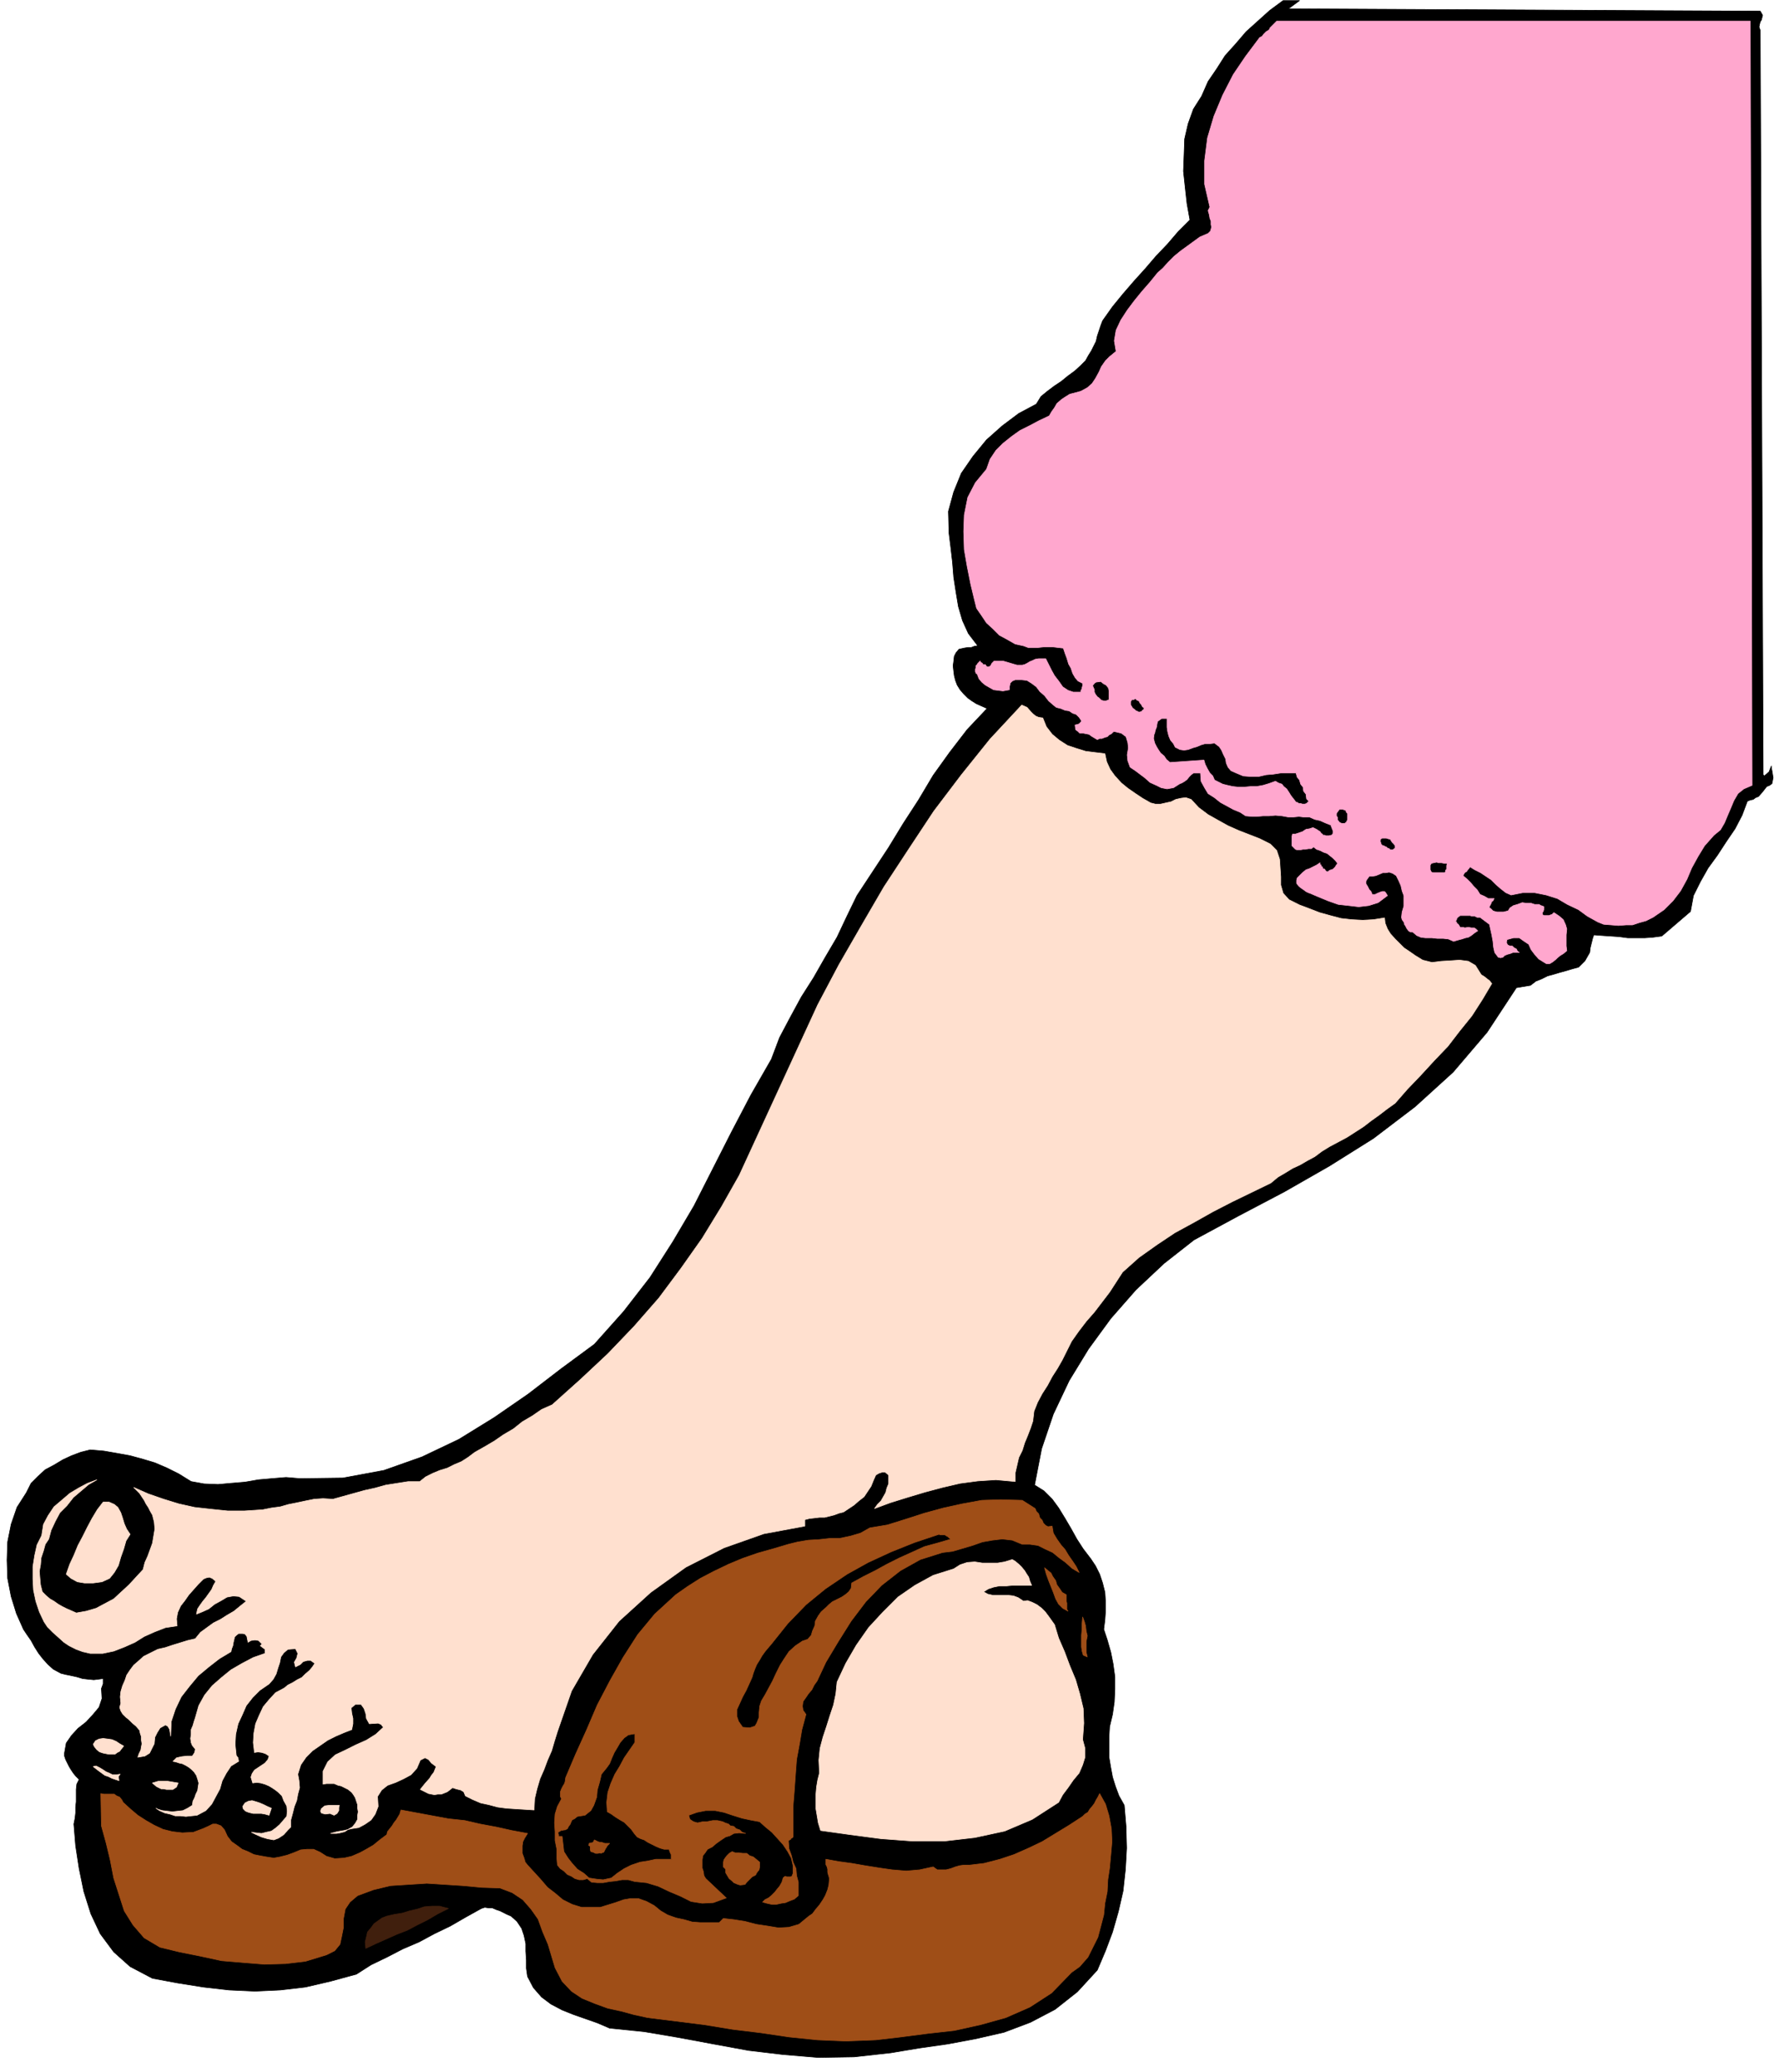
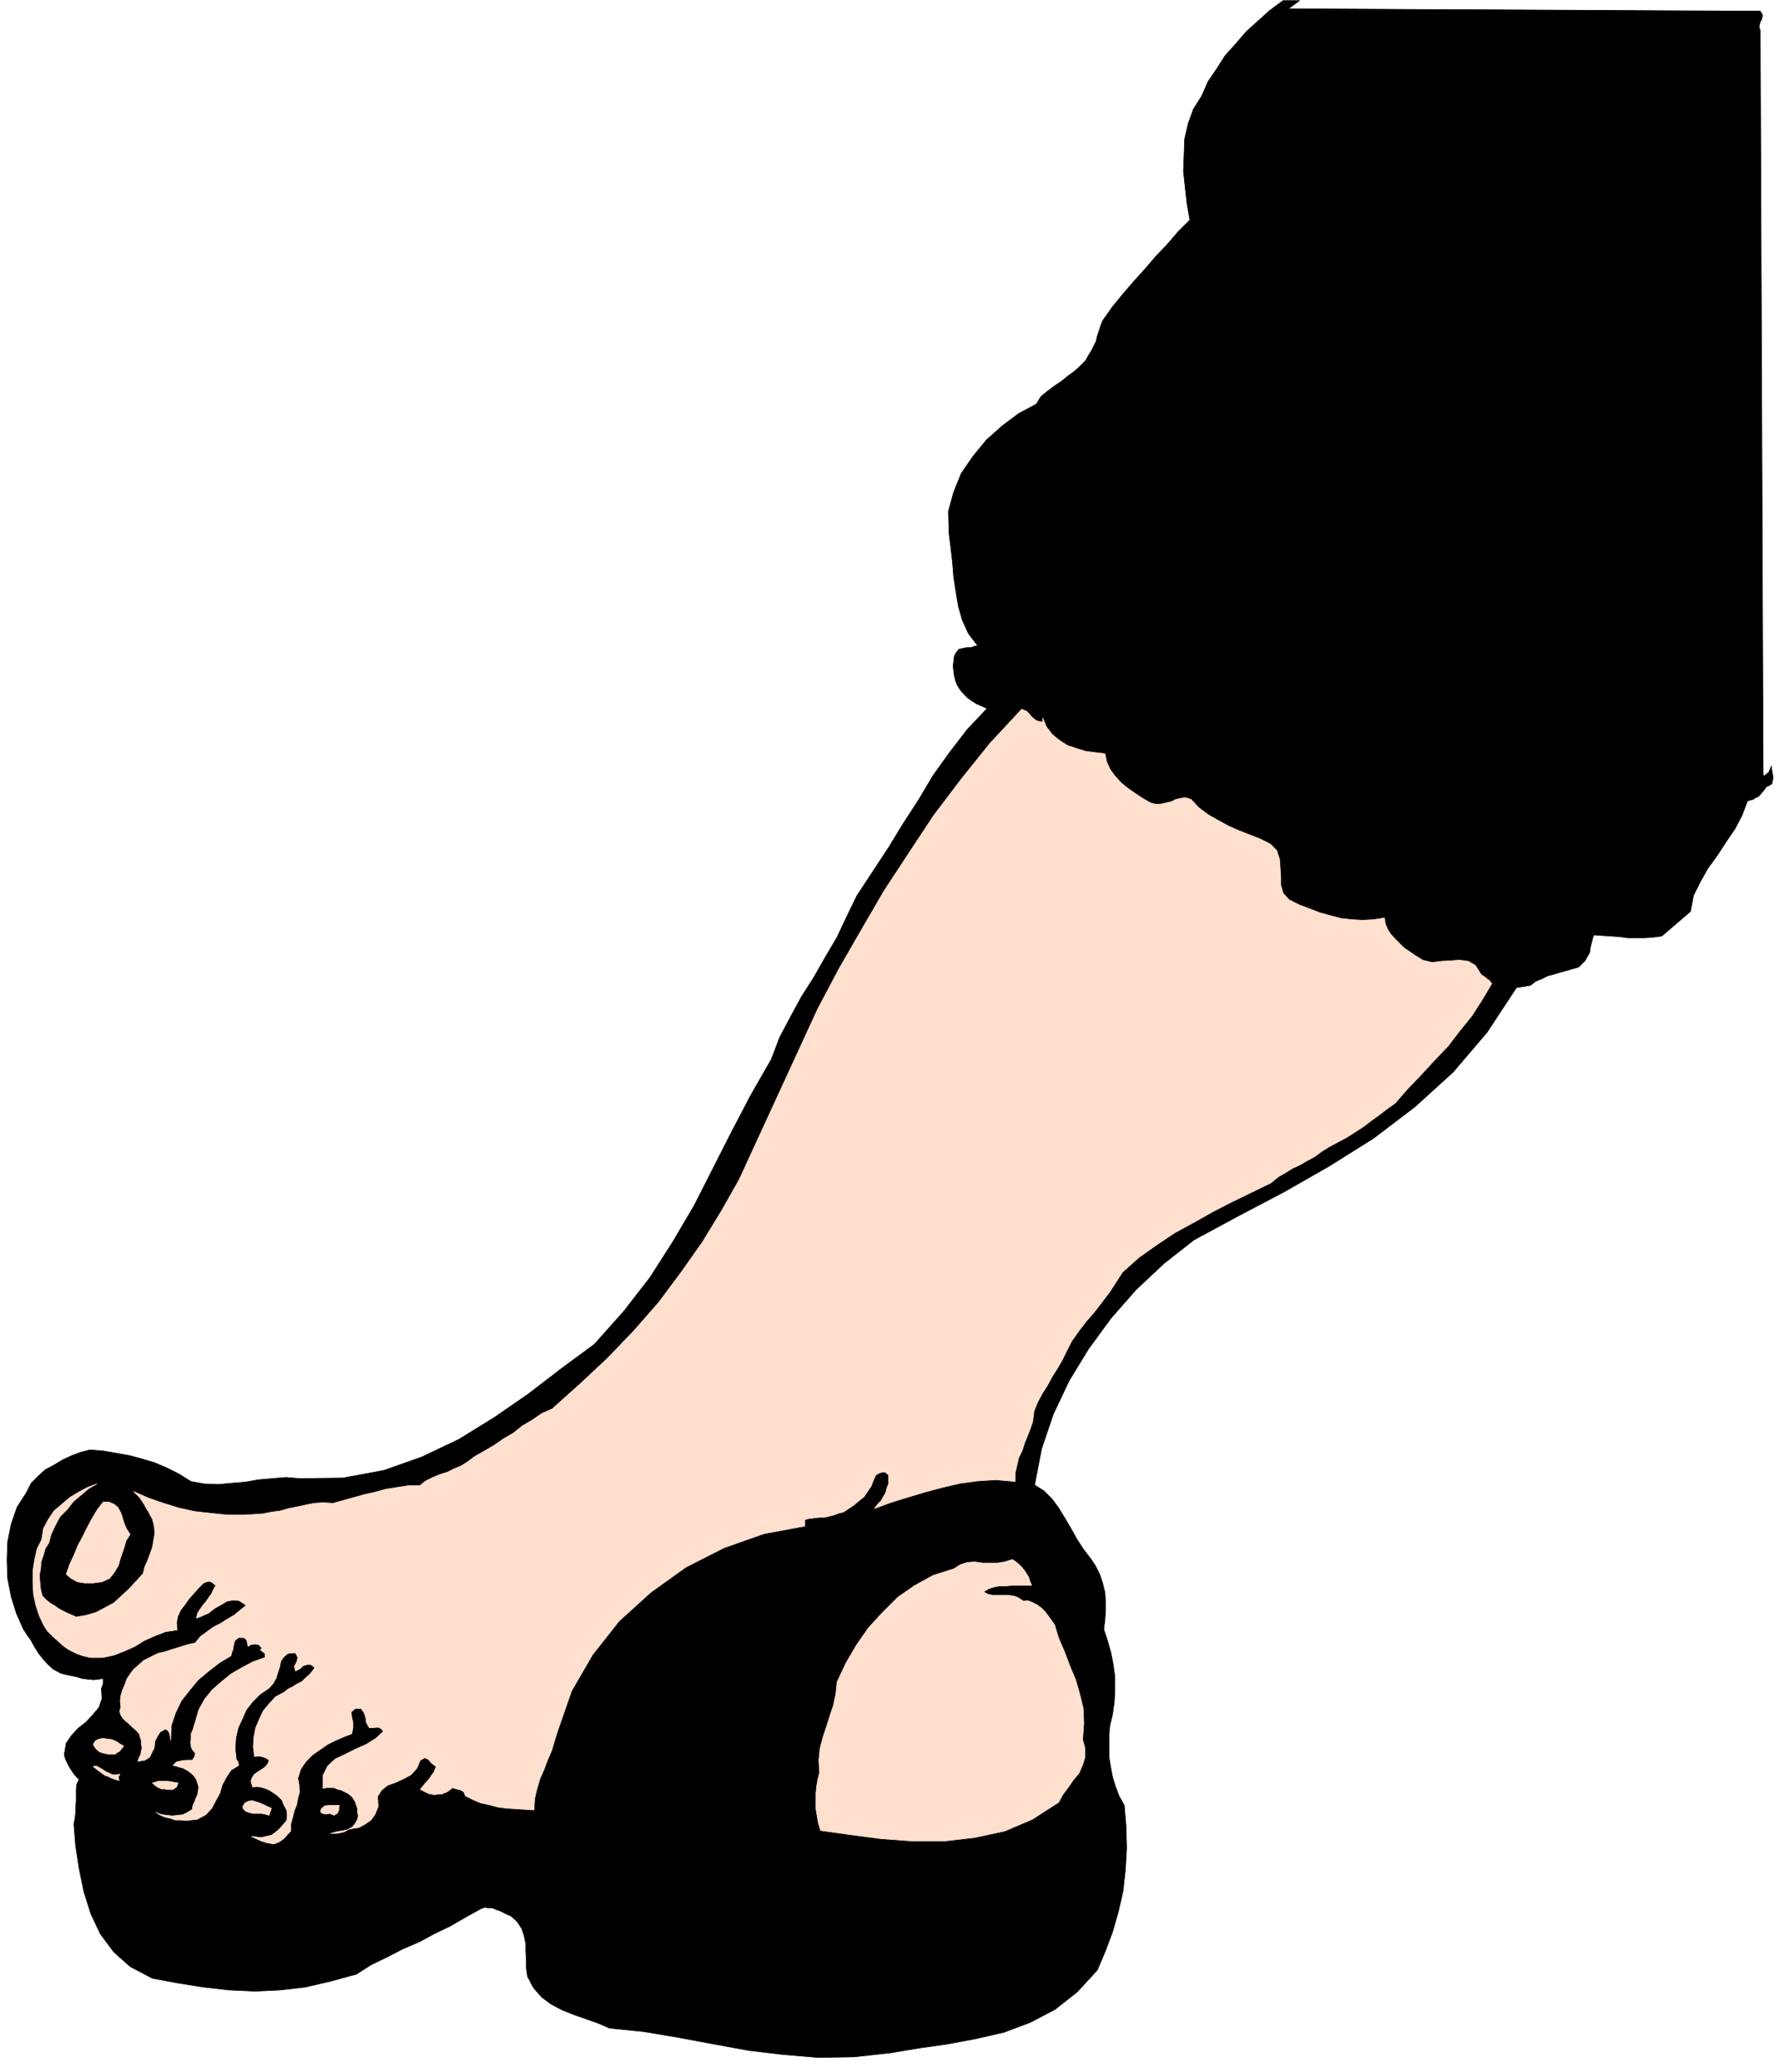
<svg xmlns="http://www.w3.org/2000/svg" fill-rule="evenodd" height="570.931" preserveAspectRatio="none" stroke-linecap="round" viewBox="0 0 3035 3533" width="490.455">
  <style>.brush4{fill:#9f4e17}.pen3{stroke:#9f4e17;stroke-width:1;stroke-linejoin:round}</style>
  <path style="fill:#000;stroke:#000;stroke-width:1;stroke-linejoin:round" d="m2198 15 805 4 4 7-2 8-2 3-1 4-1 5 2 6 5 1266v3l2 2 8-7 4-10v3l1 5 1 6 1 6-1 5-1 5-4 3-5 2-7 9-7 8-5 2-4 3-5 1-5 2-9 24-12 23-15 22-15 23-16 22-13 23-12 24-5 27-49 42-15 2-14 1h-29l-15-2-15-1-15-1-13-1-2 6-2 8-2 8-1 8-4 7-4 7-5 5-6 6-11 3-10 3-11 3-10 3-11 3-10 5-10 4-9 7-24 4-50 76-58 68-65 59-71 54-75 47-77 44-78 41-76 41-51 40-48 45-43 49-38 52-33 54-27 57-20 59-12 62 16 10 14 14 11 15 11 18 10 17 10 18 11 17 13 17 8 12 7 14 5 15 4 16 1 16v16l-1 15-2 16 6 18 6 21 4 20 3 22v21l-1 22-3 21-5 21-1 17v35l3 18 3 16 5 16 6 16 9 16 3 36 1 37-2 36-4 37-8 35-10 35-12 32-14 33-34 37-38 30-42 22-45 17-48 11-48 9-49 7-48 8-63 7-61 1-60-5-59-7-60-11-59-11-59-10-59-6-21-9-20-7-20-7-20-8-19-10-16-12-14-16-10-19-2-14v-14l-1-15v-13l-3-14-4-12-8-12-10-9-7-3-6-3-6-3-6-2-7-3h-6l-7-1-6 2-27 15-26 15-27 13-26 14-28 12-27 14-27 13-25 16-44 12-43 10-43 5-43 2-44-2-44-5-44-7-43-8-38-20-28-25-23-31-16-34-12-38-8-39-6-39-3-37 2-10 1-9v-10l1-9v-21l1-9 4-8-6-6-4-5-4-6-3-5-3-6-3-6-2-6v-5l3-17 9-13 11-12 14-11 12-13 10-12 5-15-1-17 3-8v-9l-8 1-8 1-10-1-9-1-10-3-9-2-10-2-8-2-13-7-9-8-9-10-7-9-7-11-6-11-7-10-6-9-12-27-9-29-6-31-1-31 1-31 6-30 10-29 16-25 8-16 12-12 12-11 15-8 15-9 15-7 16-6 16-4 23 2 23 4 22 4 22 6 20 6 21 9 20 10 21 13 22 4 24 1 22-2 24-2 23-4 23-2 24-2 24 2 73-1 70-13 65-23 63-30 60-37 58-40 56-43 57-42 50-56 45-58 39-61 36-61 32-63 32-63 33-63 35-61 14-37 18-34 19-35 21-33 20-35 20-34 17-36 17-35 27-41 27-41 25-41 26-40 25-42 28-39 30-39 34-36-9-4-9-4-8-5-7-5-7-7-6-7-5-8-3-8-2-8-1-8-1-9 1-7 1-9 3-6 5-6 9-2 6-1h6l5-2 6-1-16-21-10-22-7-24-4-24-4-26-2-25-3-26-3-24-1-37 9-33 13-32 20-29 23-28 27-24 28-21 30-16 8-13 11-9 12-9 12-8 11-9 11-8 10-9 9-9 5-9 5-8 4-8 4-8 2-9 3-9 3-9 3-8 17-24 18-22 19-22 19-21 18-21 20-21 18-21 20-20-5-28-3-27-3-28 1-27 1-28 6-26 9-25 14-22 11-25 15-22 14-22 18-20 18-21 20-18 20-18 23-17h28l-19 14z" />
-   <path d="M2989 1339h0l-14 6-10 8-7 12-5 12-6 14-5 12-7 12-11 9-16 18-11 18-11 20-8 19-11 20-13 17-15 15-19 13-12 6-11 3-12 4h-11l-13 1-12-1-13-1-10-4-18-10-15-11-19-9-17-10-19-6-20-4h-20l-20 4-9-4-9-7-8-7-8-8-9-6-9-6-10-5-8-5-3 4-1 1-2 3-2 1-2 2-1 2-1 2 1 1 6 5 6 6 5 6 6 6 5 8 7 3 7 4h10l-2 4-2 1-1 3-1 2-1 2-1 1v3l2 1 4 4 3 1 4 1h11l4-1 4-1 3-5 6-4 7-2 8-3 7 1h8l6 2h8l1 1 2 1 3 1 2 1v4l-1 3v1l-2 2 1 4 2 1h9l2-1 3-1 3-3 9 6 7 6 4 9 2 7-1 10v19l1 8-6 5-5 3-5 4-3 3-5 4-5 3h-6l-5-3-8-5-7-8-6-8-4-9-9-6-7-5h-10l-11 3-1 5 2 4 4 2h4l3 3 4 2 2 4 3 2h-11l-5 2-4 1-5 2-3 3-4 1-4-1-6-8-2-9-1-10-2-11-2-9-2-9-8-6-8-6h-5l-4-2h-5l-3-1h-17l-4 3-1 1-1 2v1l-2 3 2 1v2l3 2 3 5h5l3 1 6-1 5 1h5l3 2 3 3-6 4-5 4-5 3-5 1-6 2-4 1-7 2-3 1-9-4-9-1h-10l-9-1h-11l-8-1-7-3-7-6h-4l-3-2-3-4-2-4-2-3-1-4-3-4-1-4 1-9 3-10v-18l-3-8-2-9-4-9-4-8-6-4-6-2-6 1h-5l-7 3-5 2-6 1h-5l-3 4-2 3-1 4 1 3 2 3 2 4 1 2 3 3 2 5h5l4-2 5-2 3-1h4l2 2 3 5-16 12-16 5-17 2-17-2-18-2-17-6-17-7-14-6-3-1-4-2-4-3-3-2-4-3-2-2-3-4v-5l1-4 5-5 4-4 6-5 6-2 6-3 6-3 6-4v3l2 1v2l2 1 1 3 3 1 1 2 2 2h3l2-2 3-1 3-1 1-1 3-3 1-2 3-4-4-5-4-4-5-4-5-4-6-2-6-3-6-2-5-4-4 3h-5l-5 1h-4l-5 1h-5l-3-1-4-4-2-2v-16l1-4h5l6-2 6-2 6-4 6-1 6-2 6 3 6 4 2 3 2 1 1 2h3l2 1h5l4-1h1l2-3v-5l-1-2-1-3-1-2v-2l-10-4-9-4-9-2-9-4h-10l-8-1-10 1h-8l-11-2-11-1-11 1h-10l-11 1h-8l-11-1-9-6-12-5-11-6-11-6-10-8-11-7-6-10-6-11-1-14h-12l-4 3-3 3-4 5-4 3-5 3-3 1-11 7-11 2-10-2-8-4-11-5-9-8-8-6-8-6-9-6-4-11-1-10 2-12-1-9-3-10-8-6-13-3-4 4-4 2-3 3-4 1-5 2h-4l-4 2-5-3-5-3-4-3-5-1-5-1h-6l-3-3-4-3-1-8h1l3-1h1l2-1 1-1 2-2 1-2-4-6-5-5-6-2-6-4-7-1-7-3-8-2-5-4-8-7-7-9-8-7-6-8-8-6-8-5-9-1h-11l-5 2-1 1-3 3v2l-1 4v5l-11 2-8-1-8-1-7-4-7-4-6-5-5-6-3-8-2-1-1-3v-4l1-3v-3l2-2 1-2 4-4 1 2 3 2 1 2h4l1 2 2 2h3l3-2 2-4 4-4h15l7 2 10 3 7 2h9l4-1 4-2 5-3 5-2 4-2 6-1h12l5 10 5 10 5 9 7 9 7 10 9 6 9 3h13v-3l1-1 1-3v-1l1-3v-4l-8-4-5-6-4-7-3-9-4-7-3-10-3-8-3-9-9-1-8-1h-17l-9 1h-17l-8-3-14-3-14-8-13-7-11-11-11-10-8-12-9-13-4-16-6-25-6-30-5-29-1-31 1-28 6-30 13-25 19-23 6-17 10-15 12-12 15-12 14-10 16-8 17-9 17-8 4-7 5-7 4-7 8-7 6-4 8-5 8-2 11-3 11-6 8-7 6-9 6-11 4-9 7-10 7-7 11-9-3-18 3-18 8-17 11-17 12-16 13-16 14-16 13-16 9-8 9-10 10-10 11-9 11-8 11-8 11-8 14-6 4-4 2-7-1-4v-6l-2-5-1-6-2-7 3-6-9-39v-40l5-39 11-37 15-36 18-35 21-31 24-32 4-2 3-4 4-4 5-3 2-4 4-4 3-3 4-4h808l3 1303zm-1097-161v15l-5 2h-4l-4-1-4-4-3-2-3-4-2-4v-4l-3-7 3-4 3-2 8-1 5 4 4 2 4 5 1 5zm60 29-1 3-2 1-1 2h-1l-2 1h-3l-1-1-3-1-2-2-4-3-1-2-2-3v-6l2-3h3l3-2 3 3 3 1 2 4 2 2 2 4 3 2zm61 71 7 1 7-1 8-3 7-2 7-3 7-2h8l8-1 8 6 4 6 3 7 4 8 1 7 3 7 5 6 9 4 12 5 13 1h13l13-3 12-1 13-2h26l2 7 4 5 2 7 4 5 1 7 4 5 1 8 4 4-4 4-3 1h-4l-3-1h-3l-3-2h-2l-2-3-4-5-3-4-3-5-4-6-5-4-3-4-6-2-5-3-11 4-10 3-11 2h-10l-11 1h-11l-9-1-9-2-8-2-6-3-8-4-3-7-5-5-4-7-4-8-2-7-58 4-6-5-4-6-6-5-4-6-3-5-3-6-2-8 1-7 1-2 1-5 2-5 1-6 1-4 4-3 3-2h9v15l1 7 2 8 3 7 5 6 3 6 8 4zm286 115v5l-2 3v1l-2 1v1h-6l-4-2-3-4v-4l-2-3v-4l2-3 3-4h6l3 1 2 1 1 3 2 2v6zm81 49v4l-4 3h-4l-2-2-3-1-2-2-3-1-1-1h-3v-1l-2-2v-2l-1-1v-5l3-2h7l3 1 4 1 1 2 2 3 3 3 2 3zm89 30-1 4v6l-2 2v2l-1 2h-20l-3-1-2-4v-8l2-3 4-1 5-1 3 1h5l5 1h5z" style="stroke:#ffa7ce;stroke-width:1;stroke-linejoin:round;fill:#ffa7ce" />
-   <path d="m1779 1224 6 15 10 13 12 10 14 9 15 5 16 5 16 2 17 2 3 14 6 13 8 11 11 12 11 9 13 9 12 8 14 8 8 2h9l9-2 9-2 8-4 9-2 8-1 9 3 13 14 16 12 16 9 18 10 18 8 18 7 18 7 18 9 11 11 5 15 1 15 1 15v14l4 14 10 11 18 9 16 6 18 7 18 5 19 5 18 2 19 1 18-1 19-3 1 9 4 10 5 8 8 9 7 7 8 8 9 6 10 7 13 8 16 4 16-2 17-1 14-1 15 2 12 7 10 16 5 3 5 4 4 3 4 5-16 27-18 28-21 26-20 26-23 24-23 25-23 24-21 24-14 10-13 10-14 10-13 10-14 9-14 9-15 8-15 8-13 8-12 9-13 7-12 7-13 6-13 8-12 7-12 10-33 16-33 16-33 17-32 18-33 18-30 20-31 22-28 25-11 17-11 17-13 17-13 17-14 16-13 17-12 17-9 18-7 14-8 14-9 14-8 15-9 14-8 15-6 15-2 17-4 12-5 13-5 12-4 13-6 12-3 13-3 13v15l-33-3-31 2-30 4-30 7-30 8-30 9-29 9-27 10 5-7 6-6 4-7 4-7 2-8 3-7v-15l-6-5h-5l-6 2-5 3-4 9-4 10-6 9-6 9-9 7-8 7-9 6-9 6-8 2-8 3-8 2-8 2h-9l-8 1-9 1-8 2v11l-70 13-68 24-65 33-60 43-54 49-45 57-36 62-24 69-5 16-5 17-7 16-6 16-7 16-5 17-4 17-1 19-16-1-16-1-15-1-15-2-15-4-14-3-14-6-12-6-3-7-5-3-8-2-6-2-9 7-10 4h-6l-6 1-5-1-5-1-14-7 8-10 8-9 3-5 4-5 2-5 2-5-8-6-5-6-6-3-8 4-6 14-10 11-13 7-13 6-14 5-10 8-7 11 1 17-5 13-7 10-10 7-11 6-13 2-12 3-12 2-11 3h10l6-1 8-2 6-4 7-4 5-6 4-7v-7l1-6-1-6v-6l-2-6-2-6-3-5-3-4-6-5-6-3-6-3-5-1-7-3h-13l-6 1v-22l8-16 13-12 17-8 18-9 18-8 16-10 13-12-4-5-5-2-15 1-5-9-1-8-3-9-5-7h-10l-7 6 1 9 2 9v9l-2 10-13 5-14 6-14 7-13 9-13 9-11 11-9 13-5 16 2 11 1 12-3 11-2 11-4 10-3 12-3 11v12l-5 5-7 8-9 6-8 3-11-2-10-3-9-4-8-4 8 1 9 1 8-2 9-2 7-5 7-6 6-7 6-7 1-9-1-9-5-9-3-8-6-6-5-4-6-4-5-3-7-3-7-2-7-1-7 1-3-10 2-6 4-6 6-4 6-4 6-4 5-6 2-6-6-4-6-2-7-1-6 1-2-17 1-16 3-16 6-14 7-15 10-12 11-12 15-8 6-5 8-4 8-5 8-4 6-6 7-6 5-6 4-6-7-5h-6l-7 2-5 5-8 4-2-8 4-7 2-8-4-8-13 1-7 6-5 7-2 10-3 9-3 10-5 9-7 8-16 11-12 12-11 14-7 16-7 15-4 18-1 17 2 19 3 4 1 6-13 8-8 12-7 13-4 14-7 13-7 13-10 11-15 8-10 1-9 1-9-1h-9l-9-3-9-2-9-4-6-4 4 2 7 2 8 1 9 1 9-1 9-1 8-4 8-5 1-7 3-6 2-6 3-6 1-7 1-6-2-7-2-6-4-6-4-4-5-4-5-3-6-3-5-1-6-2-5-1 6-6 9-2 9-1h9l4-6 1-6-5-6-2-5-1-7 1-7v-8l3-7 2-7 2-6 6-21 10-18 13-16 16-14 16-13 19-11 19-10 20-7v-7l-4-3-4-3 3-3-6-6-6-1-7 1-5 3-1-5-1-5-3-4-4-1h-7l-4 3-3 3-1 5-1 4-1 6-2 5-1 5-20 12-18 14-18 15-15 18-14 18-10 21-7 21-1 25-1-7-1-5-3-5-4-2-9 5-5 8-4 8-1 11-4 8-4 8-8 5-12 2 2-6 3-6 1-6 1-5-1-6v-6l-2-6-1-5-6-7-6-5-6-6-5-4-6-6-3-5-2-6 2-7-1-11 1-9 3-10 4-9 3-9 6-9 6-8 7-6 10-9 12-6 12-6 13-3 12-4 13-4 13-4 13-3 9-11 11-8 11-8 12-6 11-7 12-7 11-9 10-8-12-8-10-1-11 2-10 6-11 6-10 8-11 5-10 4 2-9 4-6 5-7 5-6 5-7 5-7 3-7 4-7-6-5-5-2-5 1-5 2-9 9-8 9-8 9-7 10-7 9-5 11-2 11 1 12-20 3-18 7-18 8-16 10-18 8-18 7-19 4h-21l-13-3-11-4-12-6-9-6-10-9-9-8-9-9-6-9-8-17-6-18-4-19-1-19v-21l3-19 4-18 8-16 3-19 8-15 10-15 13-11 14-12 15-9 15-8 16-6-14 8-13 11-13 11-11 14-12 12-8 15-7 15-4 15-6 9-3 11-4 12-1 12-2 11 1 12 1 11 3 12 6 6 7 6 7 4 7 5 7 4 8 4 7 3 9 4 17-3 17-5 15-8 15-8 13-12 13-12 12-13 12-13 3-12 5-11 4-11 4-11 2-12 2-12-1-12-3-12-4-7-3-6-4-6-3-6-4-6-4-6-5-5-5-5 25 11 26 9 26 8 27 6 27 3 29 3h29l31-2 15-3 15-2 14-4 15-3 14-3 15-3 15-1 17 1 18-5 18-5 18-5 18-4 18-5 19-3 19-3h20l10-8 12-6 12-5 13-4 12-6 12-5 11-7 12-9 16-9 17-10 16-11 17-10 15-12 17-10 16-11 18-8 48-43 47-44 45-47 42-48 38-51 36-51 33-54 30-53 134-291 36-68 38-66 39-67 42-64 43-65 47-62 49-61 54-58 9 4 7 8 3 3 5 4 5 2 7 1zm-19 1479h-33l-10 1h-12l-10 2-9 3-8 5 7 4 9 2h26l9 1 8 3 9 6 7-1 8 3 8 4 8 6 6 6 6 8 5 7 5 7 7 23 10 23 9 24 10 24 7 24 6 25 1 25-2 28 4 15v15l-4 13-6 14-10 12-9 13-9 12-7 13-45 29-47 20-51 11-52 6h-54l-54-4-53-7-50-7-4-13-2-12-2-12v-25l1-12 2-12 3-12-1-22 2-20 5-19 6-18 6-19 6-18 4-19 2-20 15-32 18-31 21-30 24-26 26-26 29-20 31-17 35-11 11-7 12-4 13-1 13 2h26l12-2 13-4 5 3 6 5 5 5 5 6 3 5 4 6 2 7 3 7zM205 3025l-3 4 1 7-6-2-6-2-6-3-6-2-11-8-9-7 5-1 6 3 5 3 6 4 5 2 6 3h6l7-1zm17-409-7 11-4 14-5 14-4 14-7 12-8 10-13 6-15 2h-15l-6-1-6-1-11-6-8-7 6-17 7-15 7-17 8-15 8-16 8-15 9-15 10-13h10l9 4 6 5 5 9 3 9 3 10 4 9 6 9zm-11 361-4 5-3 4-4 2-4 3h-10l-10-2-6-2-5-4-4-5-2-4 4-6 6-3 7-1 8 1 7 1 7 3 6 4 7 4zm93 63-3 7-6 4h-11l-5-1h-4l-8-4-7-6 10-3h16l6 1 6 1 6 1zm155 55-7-2-6-1h-14l-8-2-5-2-4-4-1-4 4-6 6-3 6-1 7 2 6 2 7 3 6 3 7 3-4 12zm120-17-1 4v5l-3 5-5 3-7-3-8 1-4-1-3-1-1-3 1-4 6-5 8-1h17z" style="stroke:#ffe0cf;stroke-width:1;stroke-linejoin:round;fill:#ffe0cf" />
-   <path class="pen3 brush4" d="M1766 2572h0l2 5 4 4 2 7 4 4 2 5 4 4 4 2 7-1 2 12 6 10 7 10 7 8 6 10 7 10 6 9 5 10-12-7-11-10-11-8-11-9-13-6-12-6-14-2h-13l-17-7-17-2-17 2-17 3-17 6-17 5-17 5-17 2-38 12-34 19-32 25-27 28-25 33-22 35-21 35-15 32-5 7-4 8-6 7-4 6-5 7-1 8 1 7 5 7-7 26-4 24-5 27-2 27-2 28-2 25v52l-2 2h-1l-1 1v1l-2 1-1 1h-1l1 14 4 11 3 12 5 11 1 12 3 11v23l-7 6-8 3-7 3-7 1-9 2h-7l-9-2-7-2 4-4 6-3 5-4 6-6 3-4 5-6 4-7 2-7 2-2 2-1 2 1h7l2-1 2-5v-13l-3-13-6-11-8-12-9-10-10-11-11-9-10-9-16-3-14-3-16-5-15-5-15-3h-16l-15 3-14 5 2 7 6 4 7 2 9-2h7l10-2h8l9 2 4 2 6 2 3 3 6 1 4 4 6 2 4 4 6 2-11-1-9 1-7 4-7 2-9 6-7 5-7 6-8 4-4 6-4 5-1 7v14l2 6 1 7 3 5 35 33-22 8-19 1-19-3-18-9-19-8-19-9-20-6-20-2-11-3h-11l-11 2-10 1-11 2h-10l-10-1-7-6-7 2h-7l-7-2-6-4-7-3-6-6-6-4-5-6-1-12v-15l-3-15v-15l-1-15 1-15 4-13 7-13-2-4v-8l2-5 2-4 3-5 1-3 1-7 17-40 19-42 18-42 22-42 22-39 25-39 29-35 36-33 20-14 22-14 23-12 25-12 24-10 26-9 25-7 27-8 16-4 18-3 18-1 18-2h17l19-4 17-5 16-9 30-5 32-10 31-10 33-9 32-7 33-6 32-1 37 1 22 14zm-683 399-9 13-9 13-8 15-8 13-7 16-5 15-2 17 1 16 7 4 7 5 8 5 7 4 6 6 6 6 5 7 5 6 6 3 6 2 6 4 8 4 6 3 7 3 7 2h9v2l1 3 1 2 1 2v7l2 1h-28l-14 3-13 2-15 5-12 6-12 8-10 8-14 3-11-1-13-2-9-8-11-7-9-10-7-9-7-11-3-26h-6v-3l-1-2v-2l2-1 3-2h2l3-1h2l4-2 2-4 3-4 1-3 2-4 4-2 5-4 13-2 10-8 5-9 5-14 1-12 4-14 3-13 9-11 5-7 4-10 4-9 6-10 4-7 7-8 7-5 11-2v15zm540-347-24 7-22 6-22 10-20 9-22 11-20 11-20 10-20 11-1 9-4 6-6 5-6 4-8 4-8 4-6 5-5 5-8 7-5 7-5 9-1 8-4 9-2 7-6 7-9 3-12 8-11 10-8 12-7 11-7 14-6 13-7 13-6 11-6 10-3 9-1 11v8l-4 10-3 5-9 3-12-1-7-10-3-9v-11l5-11 5-11 6-11 5-11 5-11 2-7 3-8 3-7 5-8 4-7 5-7 5-6 6-7 28-35 31-32 33-27 37-25 36-20 39-18 40-16 42-14 2 1h8l3 2 2 1 3 3 3 1zm196 95v11l1 3v11l2 3-9-5-7-7-5-9-4-11-4-10-4-10-4-11-3-11 6 5 5 4 3 6 5 7 2 7 5 7 4 6 7 4zm36 106-7-3-2-7-1-7v-20l1-11v-9l1-11 3 8 2 7 1 9 2 8-2 10v18l2 8z" />
-   <path class="pen3 brush4" d="M210 3073h0l12 11 13 11 14 9 14 8 15 7 16 4 17 2 19-1 8-3 8-3 9-4 8-4h6l8 3 6 7 5 11 7 9 10 7 8 6 10 4 10 5 10 2 11 2 13 2 11-2 12-3 11-4 12-5 11-1h11l11 5 11 7 14 4 16-1 13-3 14-6 11-6 12-7 11-9 12-9 1-5 4-5 4-5 3-5 4-5 3-5 3-5 2-7 27 5 27 5 27 5 28 3 26 6 27 5 27 6 27 5-5 8-3 6-1 7v13l3 8 2 7 4 5 11 12 11 12 12 14 13 10 13 11 16 8 16 5h32l13-4 13-4 14-5 12-2h13l14 5 13 7 11 9 12 7 14 5 14 3 14 4 14 1h32l7-7 18 2 19 3 19 5 20 3 18 3 18-1 17-5 17-14 6-4 6-8 6-7 6-9 4-7 4-10 2-8 1-11-1-4-1-3-1-4v-5l-1-4-2-4v-9l22 4 22 3 23 4 25 4 21 3 24 2 23-2 23-5 7 5h15l8-2 8-3 7-2 7-1h10l25-3 27-7 24-8 25-11 23-11 23-14 23-14 23-15 4-4 5-3 3-5 5-6 3-4 3-6 3-5 3-6 10 18 6 20 4 22 1 22-2 23-2 22-3 20-1 20-4 20-2 20-5 19-5 19-9 18-8 16-14 16-14 10-34 35-37 24-41 18-43 12-45 10-45 5-46 6-43 5-51 2-48-2-49-5-47-7-49-6-49-8-48-6-48-6-23-5-22-6-23-5-22-8-22-9-18-12-16-17-12-23-6-20-6-20-9-21-8-22-12-17-14-16-18-12-21-8-31-1-32-3-31-2-31-2-31 2-31 2-29 7-27 10-13 11-8 12-3 16v15l-3 15-3 14-9 11-14 7-36 11-34 4-36 1-37-3-36-3-37-8-35-7-33-8-27-16-19-22-15-24-9-28-9-28-6-31-7-29-8-29-1-55 5 1h18l4 3 5 2 4 5 2 4zm830 70-4 4-1 2-2 3-1 2-2 4-3 1-2 1-1-1-4 1h-4l-2-1-2-1-4-1-1-3v-6l-3-2 1-1v-2l3-1h2l2-1 2-4 2 1 4 2 3 1h3l3 1 3 1h8zm256 32v8l-1 5-4 5-2 4-6 3-4 4-5 5-3 4-8 1-4-1-7-3-3-3-5-4-3-5-3-5v-6l-4-4v-7l1-5 2-3 3-4 4-4 5-3 5 2h7l6 1h7l5 4 6 2 5 4 6 5z" />
-   <path style="stroke:#401f0d;stroke-width:1;stroke-linejoin:round;fill:#401f0d" d="m765 3254-18 9-17 10-18 9-17 9-18 7-18 8-18 8-17 8-1-11 2-8 2-9 6-7 5-7 7-5 7-5 8-3 13-3 13-2 13-4 13-3 12-4 13-1h13l15 4z" />
+   <path d="m1779 1224 6 15 10 13 12 10 14 9 15 5 16 5 16 2 17 2 3 14 6 13 8 11 11 12 11 9 13 9 12 8 14 8 8 2h9l9-2 9-2 8-4 9-2 8-1 9 3 13 14 16 12 16 9 18 10 18 8 18 7 18 7 18 9 11 11 5 15 1 15 1 15v14l4 14 10 11 18 9 16 6 18 7 18 5 19 5 18 2 19 1 18-1 19-3 1 9 4 10 5 8 8 9 7 7 8 8 9 6 10 7 13 8 16 4 16-2 17-1 14-1 15 2 12 7 10 16 5 3 5 4 4 3 4 5-16 27-18 28-21 26-20 26-23 24-23 25-23 24-21 24-14 10-13 10-14 10-13 10-14 9-14 9-15 8-15 8-13 8-12 9-13 7-12 7-13 6-13 8-12 7-12 10-33 16-33 16-33 17-32 18-33 18-30 20-31 22-28 25-11 17-11 17-13 17-13 17-14 16-13 17-12 17-9 18-7 14-8 14-9 14-8 15-9 14-8 15-6 15-2 17-4 12-5 13-5 12-4 13-6 12-3 13-3 13v15l-33-3-31 2-30 4-30 7-30 8-30 9-29 9-27 10 5-7 6-6 4-7 4-7 2-8 3-7v-15l-6-5h-5l-6 2-5 3-4 9-4 10-6 9-6 9-9 7-8 7-9 6-9 6-8 2-8 3-8 2-8 2h-9l-8 1-9 1-8 2v11l-70 13-68 24-65 33-60 43-54 49-45 57-36 62-24 69-5 16-5 17-7 16-6 16-7 16-5 17-4 17-1 19-16-1-16-1-15-1-15-2-15-4-14-3-14-6-12-6-3-7-5-3-8-2-6-2-9 7-10 4h-6l-6 1-5-1-5-1-14-7 8-10 8-9 3-5 4-5 2-5 2-5-8-6-5-6-6-3-8 4-6 14-10 11-13 7-13 6-14 5-10 8-7 11 1 17-5 13-7 10-10 7-11 6-13 2-12 3-12 2-11 3h10l6-1 8-2 6-4 7-4 5-6 4-7l1-6-1-6v-6l-2-6-2-6-3-5-3-4-6-5-6-3-6-3-5-1-7-3h-13l-6 1v-22l8-16 13-12 17-8 18-9 18-8 16-10 13-12-4-5-5-2-15 1-5-9-1-8-3-9-5-7h-10l-7 6 1 9 2 9v9l-2 10-13 5-14 6-14 7-13 9-13 9-11 11-9 13-5 16 2 11 1 12-3 11-2 11-4 10-3 12-3 11v12l-5 5-7 8-9 6-8 3-11-2-10-3-9-4-8-4 8 1 9 1 8-2 9-2 7-5 7-6 6-7 6-7 1-9-1-9-5-9-3-8-6-6-5-4-6-4-5-3-7-3-7-2-7-1-7 1-3-10 2-6 4-6 6-4 6-4 6-4 5-6 2-6-6-4-6-2-7-1-6 1-2-17 1-16 3-16 6-14 7-15 10-12 11-12 15-8 6-5 8-4 8-5 8-4 6-6 7-6 5-6 4-6-7-5h-6l-7 2-5 5-8 4-2-8 4-7 2-8-4-8-13 1-7 6-5 7-2 10-3 9-3 10-5 9-7 8-16 11-12 12-11 14-7 16-7 15-4 18-1 17 2 19 3 4 1 6-13 8-8 12-7 13-4 14-7 13-7 13-10 11-15 8-10 1-9 1-9-1h-9l-9-3-9-2-9-4-6-4 4 2 7 2 8 1 9 1 9-1 9-1 8-4 8-5 1-7 3-6 2-6 3-6 1-7 1-6-2-7-2-6-4-6-4-4-5-4-5-3-6-3-5-1-6-2-5-1 6-6 9-2 9-1h9l4-6 1-6-5-6-2-5-1-7 1-7v-8l3-7 2-7 2-6 6-21 10-18 13-16 16-14 16-13 19-11 19-10 20-7v-7l-4-3-4-3 3-3-6-6-6-1-7 1-5 3-1-5-1-5-3-4-4-1h-7l-4 3-3 3-1 5-1 4-1 6-2 5-1 5-20 12-18 14-18 15-15 18-14 18-10 21-7 21-1 25-1-7-1-5-3-5-4-2-9 5-5 8-4 8-1 11-4 8-4 8-8 5-12 2 2-6 3-6 1-6 1-5-1-6v-6l-2-6-1-5-6-7-6-5-6-6-5-4-6-6-3-5-2-6 2-7-1-11 1-9 3-10 4-9 3-9 6-9 6-8 7-6 10-9 12-6 12-6 13-3 12-4 13-4 13-4 13-3 9-11 11-8 11-8 12-6 11-7 12-7 11-9 10-8-12-8-10-1-11 2-10 6-11 6-10 8-11 5-10 4 2-9 4-6 5-7 5-6 5-7 5-7 3-7 4-7-6-5-5-2-5 1-5 2-9 9-8 9-8 9-7 10-7 9-5 11-2 11 1 12-20 3-18 7-18 8-16 10-18 8-18 7-19 4h-21l-13-3-11-4-12-6-9-6-10-9-9-8-9-9-6-9-8-17-6-18-4-19-1-19v-21l3-19 4-18 8-16 3-19 8-15 10-15 13-11 14-12 15-9 15-8 16-6-14 8-13 11-13 11-11 14-12 12-8 15-7 15-4 15-6 9-3 11-4 12-1 12-2 11 1 12 1 11 3 12 6 6 7 6 7 4 7 5 7 4 8 4 7 3 9 4 17-3 17-5 15-8 15-8 13-12 13-12 12-13 12-13 3-12 5-11 4-11 4-11 2-12 2-12-1-12-3-12-4-7-3-6-4-6-3-6-4-6-4-6-5-5-5-5 25 11 26 9 26 8 27 6 27 3 29 3h29l31-2 15-3 15-2 14-4 15-3 14-3 15-3 15-1 17 1 18-5 18-5 18-5 18-4 18-5 19-3 19-3h20l10-8 12-6 12-5 13-4 12-6 12-5 11-7 12-9 16-9 17-10 16-11 17-10 15-12 17-10 16-11 18-8 48-43 47-44 45-47 42-48 38-51 36-51 33-54 30-53 134-291 36-68 38-66 39-67 42-64 43-65 47-62 49-61 54-58 9 4 7 8 3 3 5 4 5 2 7 1zm-19 1479h-33l-10 1h-12l-10 2-9 3-8 5 7 4 9 2h26l9 1 8 3 9 6 7-1 8 3 8 4 8 6 6 6 6 8 5 7 5 7 7 23 10 23 9 24 10 24 7 24 6 25 1 25-2 28 4 15v15l-4 13-6 14-10 12-9 13-9 12-7 13-45 29-47 20-51 11-52 6h-54l-54-4-53-7-50-7-4-13-2-12-2-12v-25l1-12 2-12 3-12-1-22 2-20 5-19 6-18 6-19 6-18 4-19 2-20 15-32 18-31 21-30 24-26 26-26 29-20 31-17 35-11 11-7 12-4 13-1 13 2h26l12-2 13-4 5 3 6 5 5 5 5 6 3 5 4 6 2 7 3 7zM205 3025l-3 4 1 7-6-2-6-2-6-3-6-2-11-8-9-7 5-1 6 3 5 3 6 4 5 2 6 3h6l7-1zm17-409-7 11-4 14-5 14-4 14-7 12-8 10-13 6-15 2h-15l-6-1-6-1-11-6-8-7 6-17 7-15 7-17 8-15 8-16 8-15 9-15 10-13h10l9 4 6 5 5 9 3 9 3 10 4 9 6 9zm-11 361-4 5-3 4-4 2-4 3h-10l-10-2-6-2-5-4-4-5-2-4 4-6 6-3 7-1 8 1 7 1 7 3 6 4 7 4zm93 63-3 7-6 4h-11l-5-1h-4l-8-4-7-6 10-3h16l6 1 6 1 6 1zm155 55-7-2-6-1h-14l-8-2-5-2-4-4-1-4 4-6 6-3 6-1 7 2 6 2 7 3 6 3 7 3-4 12zm120-17-1 4v5l-3 5-5 3-7-3-8 1-4-1-3-1-1-3 1-4 6-5 8-1h17z" style="stroke:#ffe0cf;stroke-width:1;stroke-linejoin:round;fill:#ffe0cf" />
</svg>